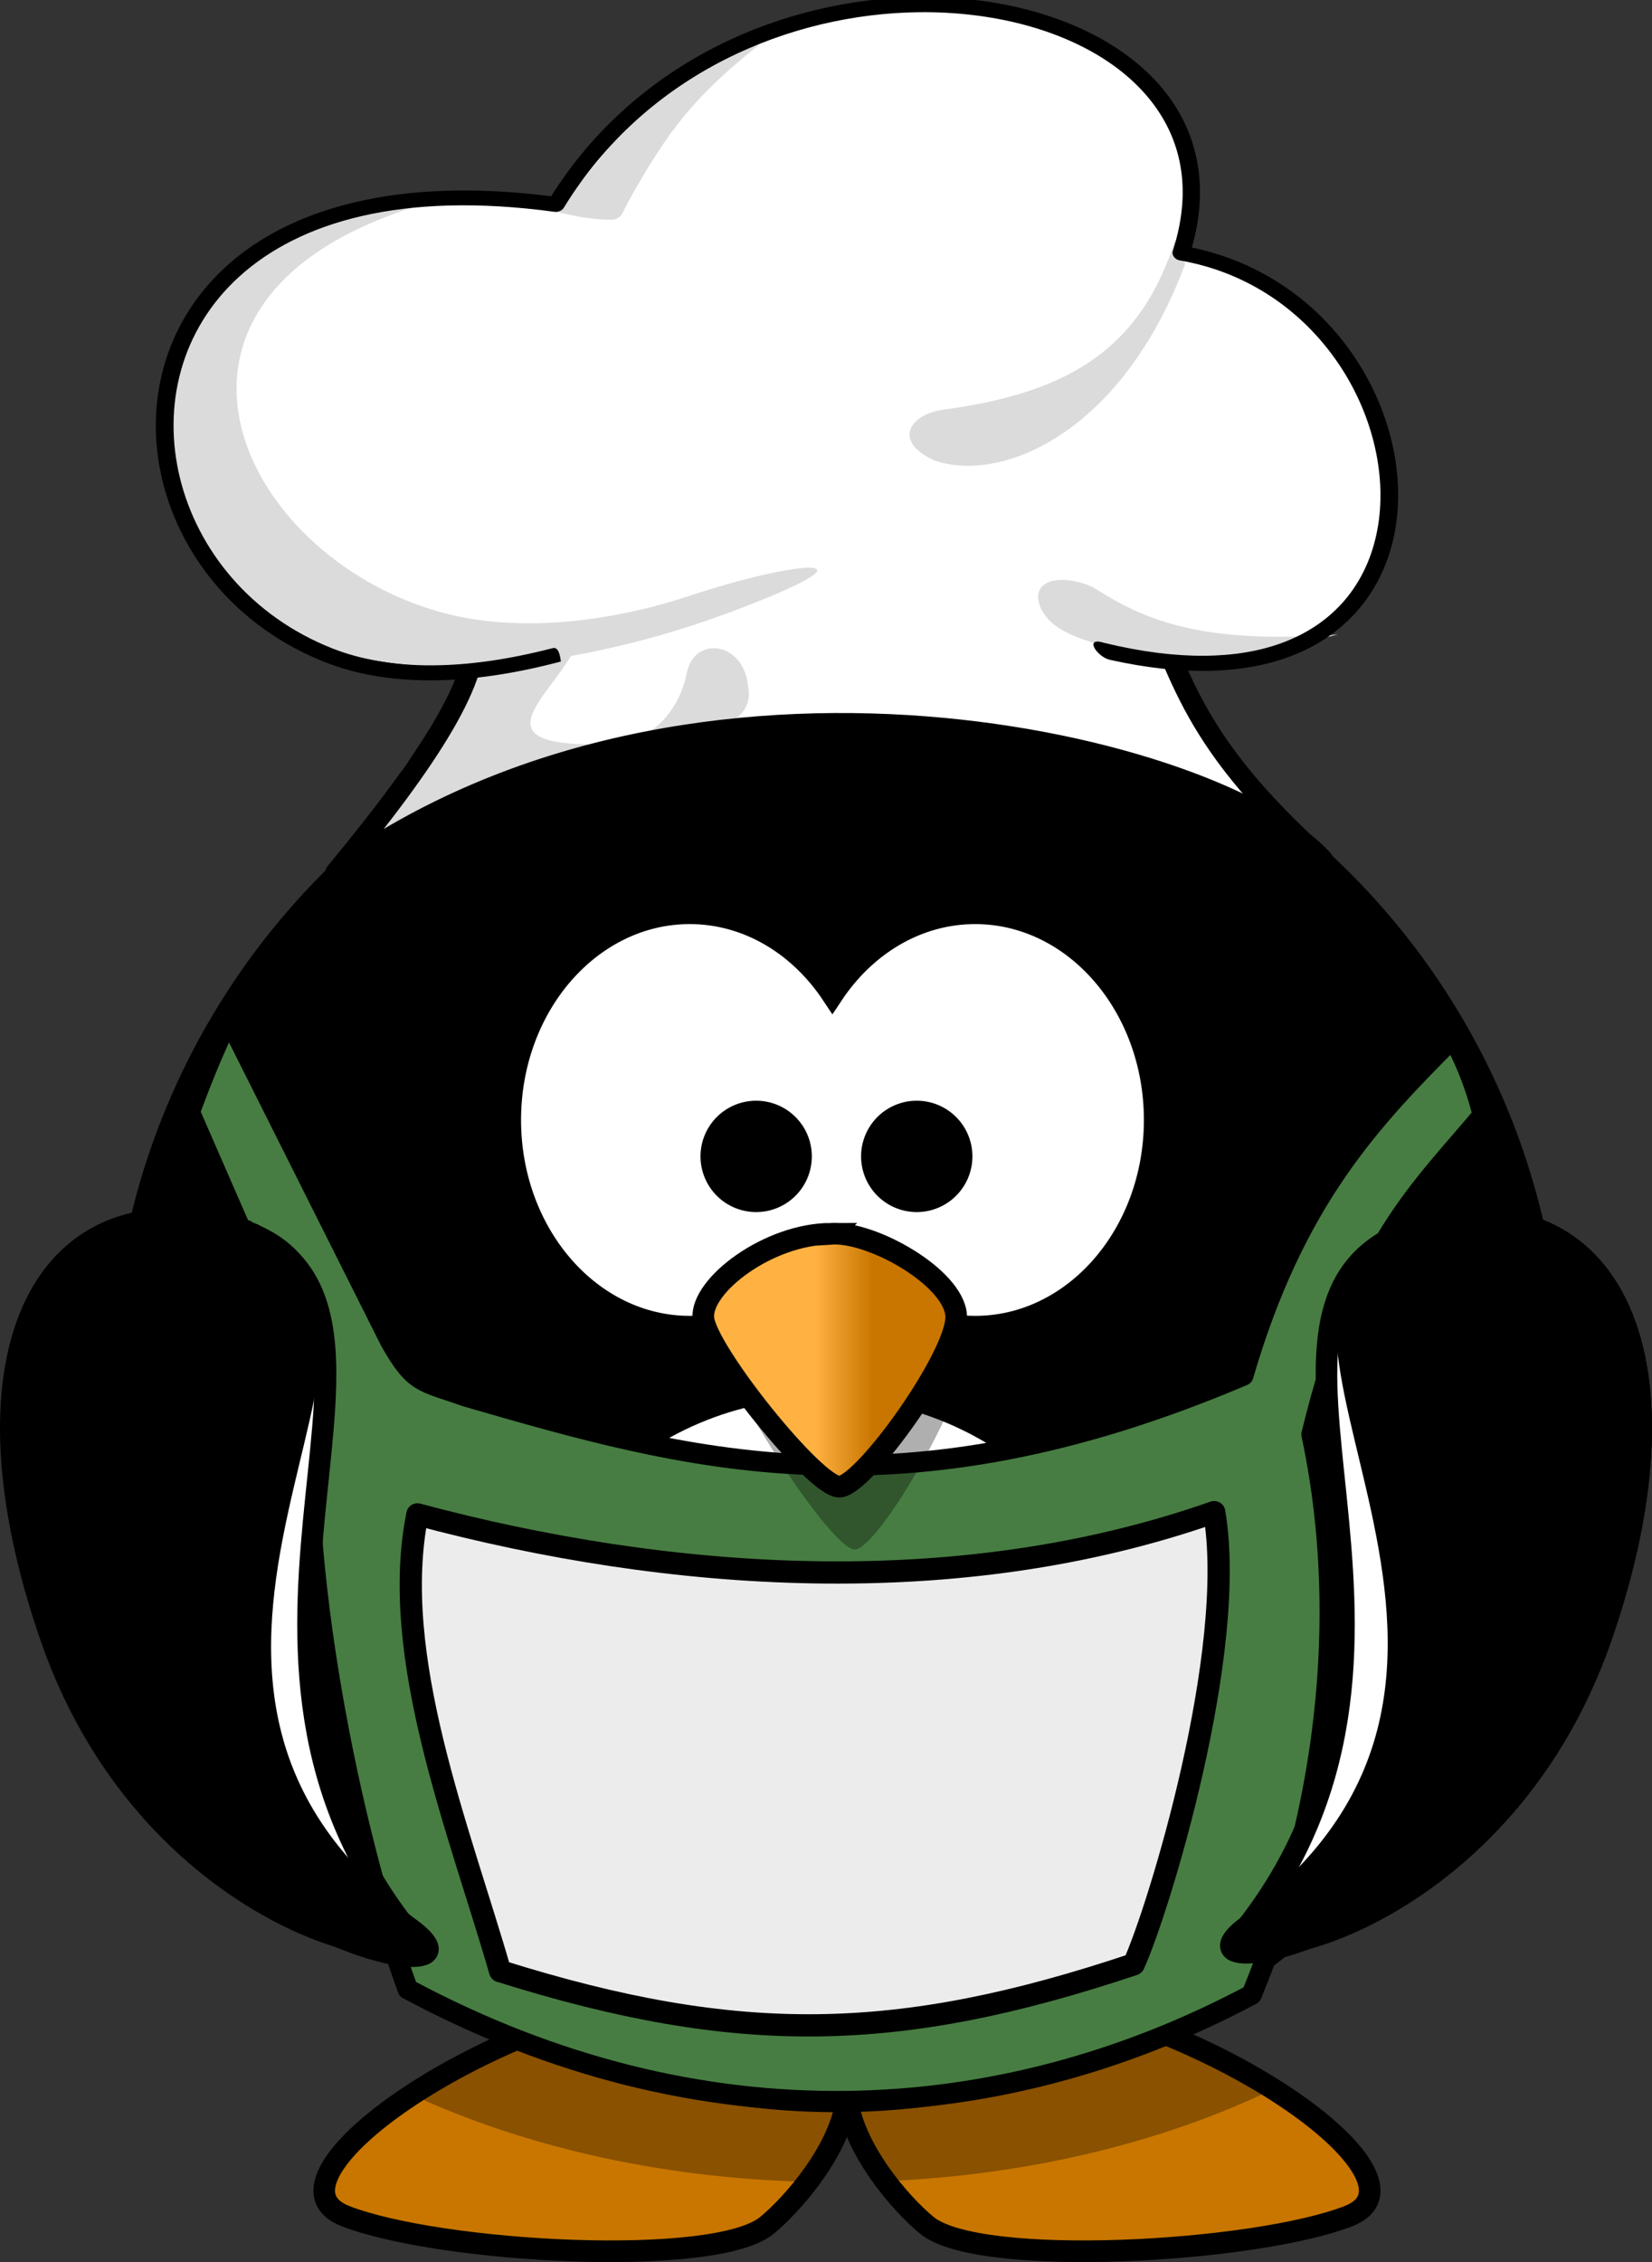
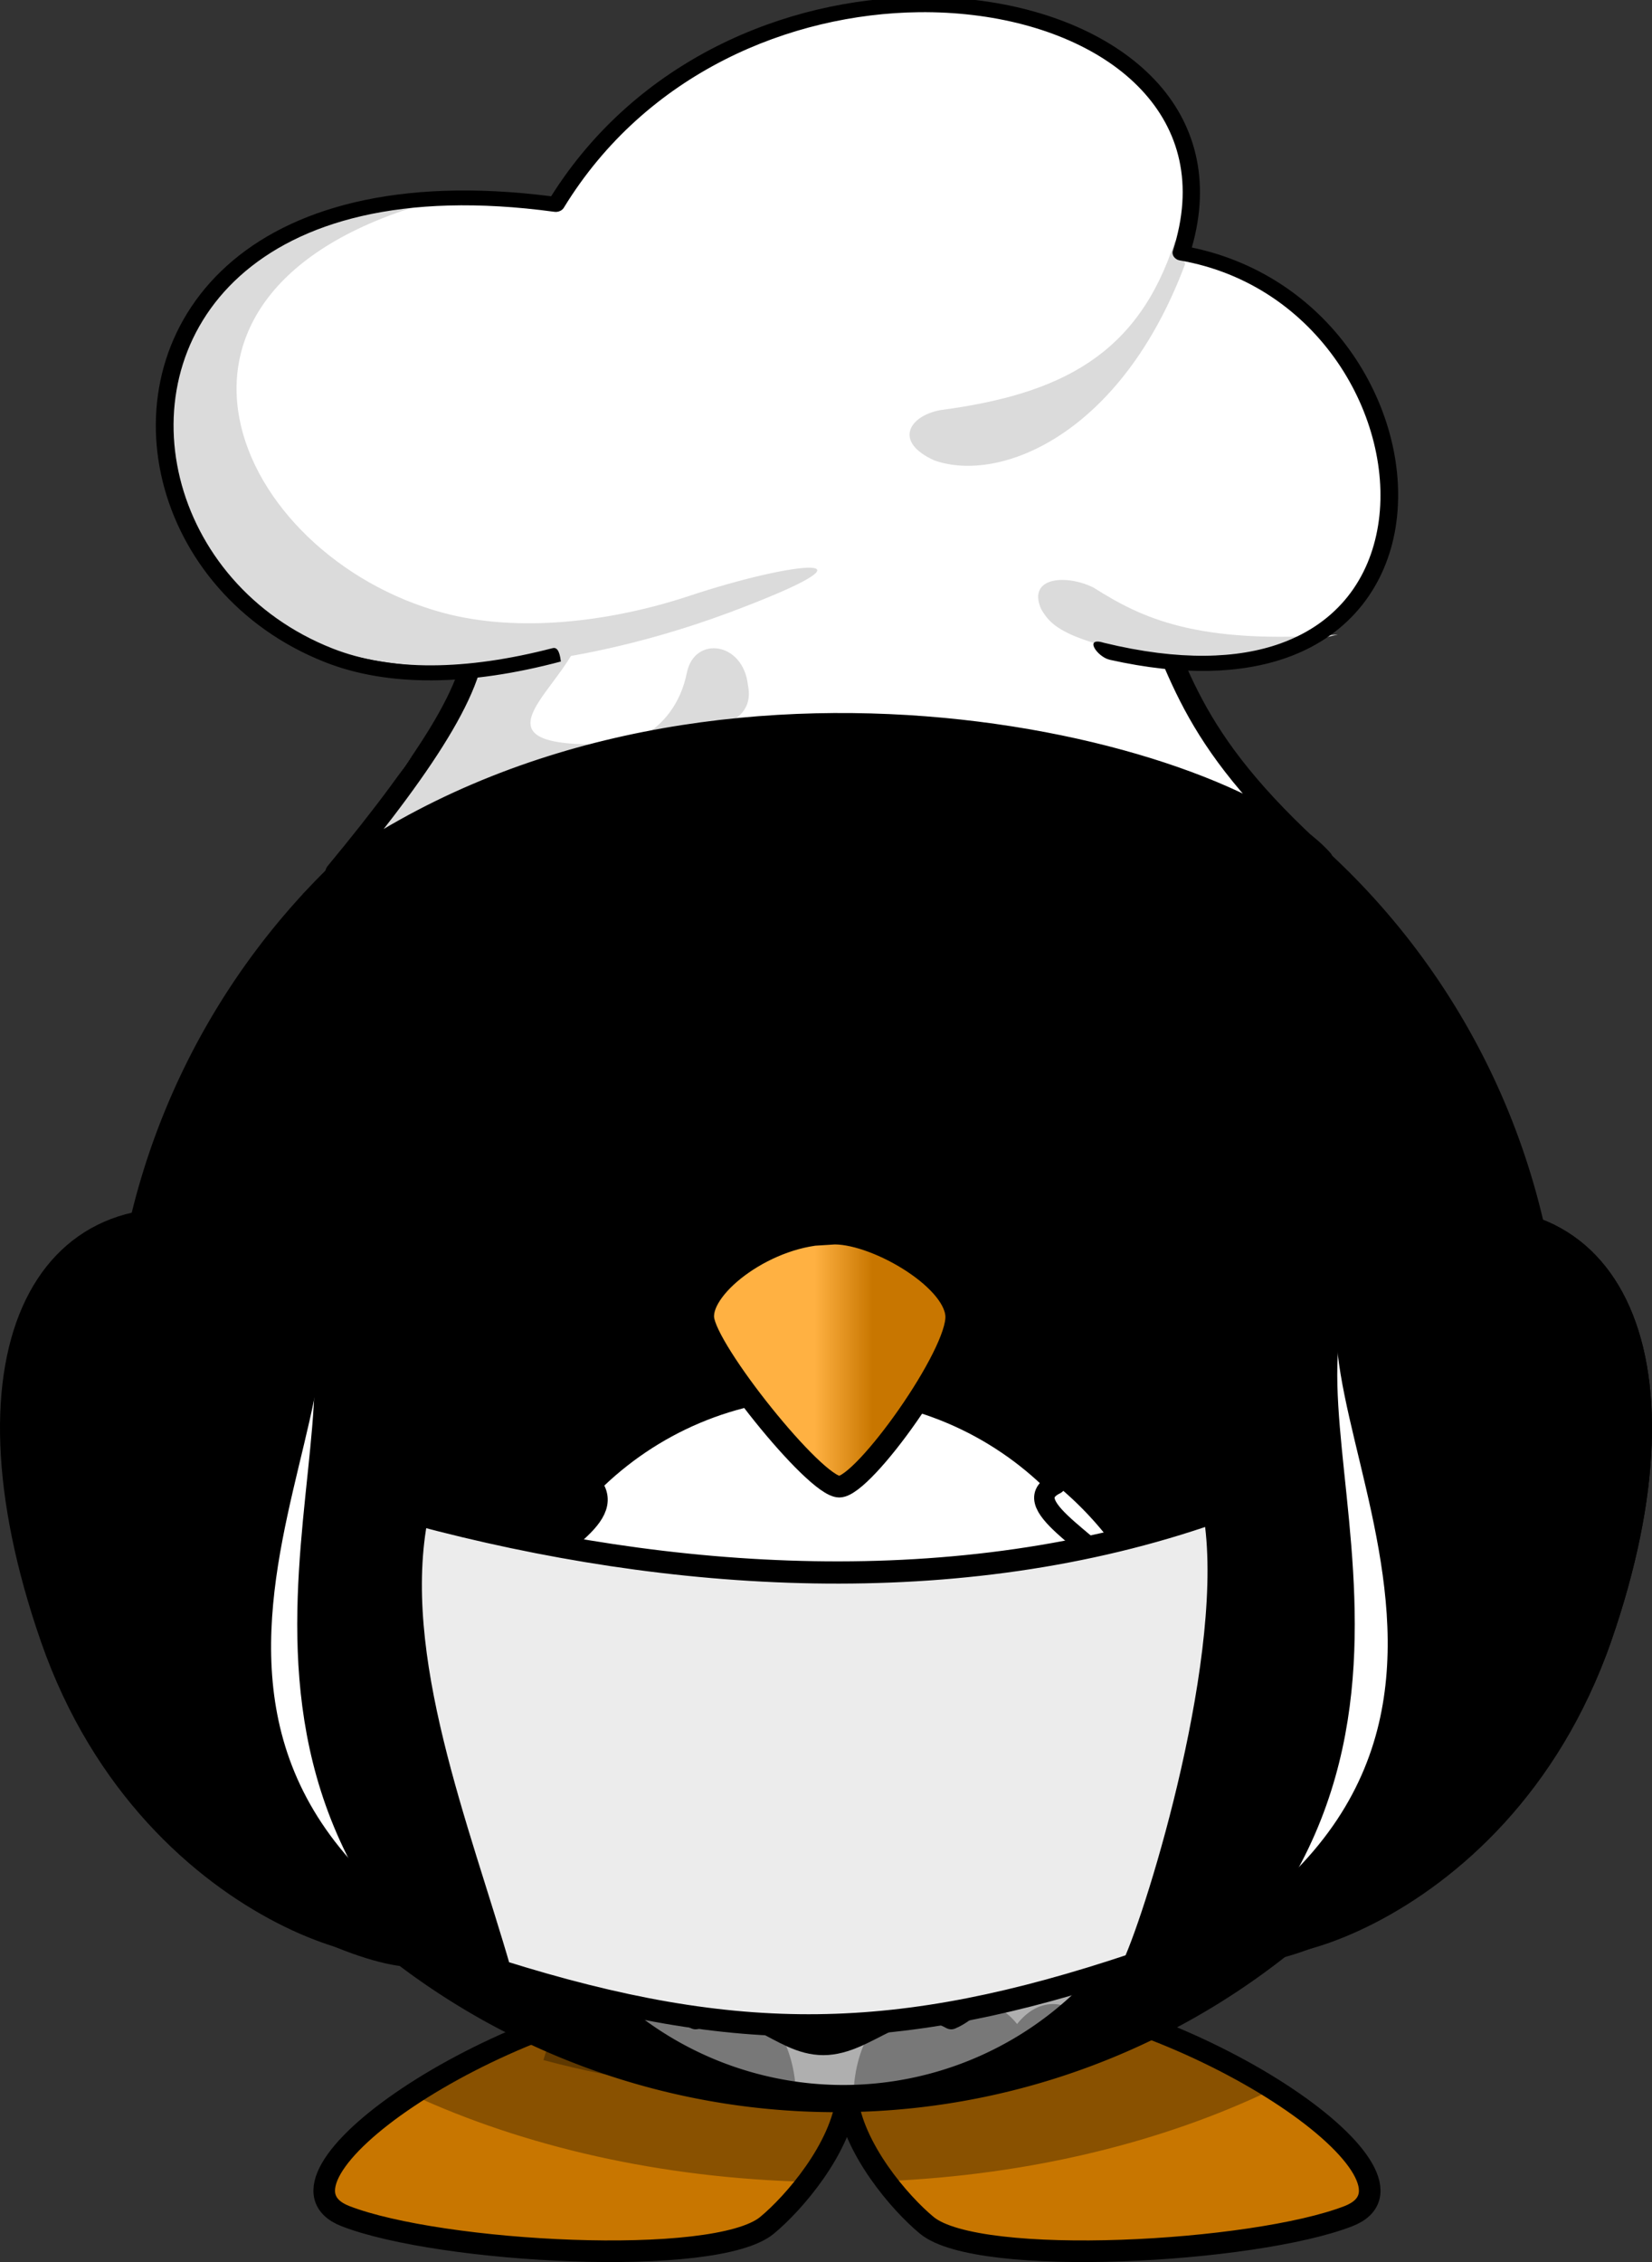
<svg xmlns="http://www.w3.org/2000/svg" xmlns:xlink="http://www.w3.org/1999/xlink" width="121.619" height="166.477">
  <rect width="100%" height="100%" fill="#333333" stroke="none" />
  <defs>
    <linearGradient id="linearGradient3203-1">
      <stop stop-color="#ffb142" offset="0" id="stop3205-6" />
      <stop stop-color="#ffb141" offset="0.887" id="stop4092-7" />
      <stop stop-color="#c87600" offset="1" id="stop3207-8" />
    </linearGradient>
    <linearGradient id="linearGradient3173-3">
      <stop stop-color="#a5a5a5" offset="0" id="stop3175-2" />
      <stop stop-color="#000000" offset="1" id="stop3177-85" />
    </linearGradient>
    <linearGradient y2="-1.986" x2="0.667" y1="-1.986" x1="0.441" id="linearGradient54880" xlink:href="#linearGradient4098-06-9" />
    <linearGradient id="linearGradient4098-06-9">
      <stop stop-color="#ffb142" offset="0" id="stop4100-16-0" />
      <stop stop-color="#c87600" offset="1" id="stop4104-53-7" />
    </linearGradient>
    <radialGradient r="59.255" fy="652.276" fx="347.678" cy="652.276" cx="347.678" gradientTransform="matrix(0,-0.725,-0.644,0,786.968,470.024)" gradientUnits="userSpaceOnUse" id="radialGradient61289" xlink:href="#linearGradient3173-3" />
    <radialGradient r="167.564" fy="582.85" fx="488.951" cy="582.85" cx="488.951" gradientTransform="matrix(0,-0.47,0.421,-1.2237526e-6,79.907,431.573)" gradientUnits="userSpaceOnUse" id="radialGradient61339" xlink:href="#linearGradient3173-3" />
    <radialGradient r="123.545" fy="-8.88" fx="414.682" cy="-8.88" cx="414.682" gradientTransform="matrix(-1.8532663e-6,0.284,-0.619,0,333.688,145.253)" gradientUnits="userSpaceOnUse" id="radialGradient61343" xlink:href="#linearGradient3203-1" />
    <radialGradient r="59.255" fy="615.604" fx="355.122" cy="615.604" cx="355.122" gradientTransform="matrix(0,-0.725,0.644,0,203.488,339.699)" gradientUnits="userSpaceOnUse" id="radialGradient61360" xlink:href="#linearGradient3173-3" />
  </defs>
  <g>
    <title>Layer 1</title>
    <path fill="url(#radialGradient61343)" fill-rule="evenodd" stroke="#000000" stroke-width="1.59" stroke-miterlimit="4" d="m51.295,146.459c-15.287,1.574 -32.821,13.944 -25.852,16.642c6.969,2.698 27.197,3.823 31.018,0.676c1.964,-1.617 5.478,-5.668 5.892,-9.468c0.415,3.8 3.918,7.851 5.882,9.468c3.822,3.147 24.059,2.022 31.028,-0.676c6.969,-2.698 -10.565,-15.068 -25.852,-16.642c-7.872,0.759 -10.703,3.404 -11.058,6.438c-0.355,-3.034 -3.186,-5.679 -11.058,-6.438z" id="path3806-89" />
    <path fill="#000000" fill-opacity="0.314" fill-rule="evenodd" d="m51.298,146.464c-7.503,0.772 -15.541,4.146 -20.964,7.7c8.213,3.798 18.255,6.139 29.141,6.408c1.395,-1.835 2.644,-4.086 2.881,-6.259c0.235,2.153 1.455,4.384 2.832,6.21c10.707,-0.453 20.541,-2.908 28.545,-6.776c-5.403,-3.399 -13.106,-6.54 -20.318,-7.283c-7.872,0.759 -10.703,3.404 -11.058,6.438c-0.355,-3.034 -3.186,-5.679 -11.058,-6.438z" id="path3194-0" />
    <path fill="url(#radialGradient61339)" fill-rule="nonzero" stroke="#000000" stroke-width="1.59" stroke-linecap="round" stroke-miterlimit="4" d="m114.224,102.242a52.639,52.639 0 0 1 -105.277,0a52.639,52.639 0 1 1 105.277,0z" id="path2385-6" />
    <path fill="#ffffff" fill-rule="nonzero" stroke="#000000" stroke-width="1.59" stroke-linecap="round" stroke-miterlimit="4" d="m87.605,128.561a25.519,25.519 0 1 1 -51.037,0a25.519,25.519 0 1 1 51.037,0z" id="path3167-4" />
    <path fill="#000000" fill-opacity="0.314" fill-rule="nonzero" d="m112.153,87.606c0.107,1.369 0.169,2.747 0.169,4.143c0,29.056 -23.591,52.638 -52.648,52.638c-23.979,0 -44.216,-16.06 -50.561,-38.003c2.117,27.12 24.809,48.495 52.469,48.495c29.056,0 52.648,-23.582 52.648,-52.638c0,-5.078 -0.733,-9.988 -2.077,-14.635z" id="path2411-35" />
-     <path fill="#000000" fill-opacity="0.314" fill-rule="evenodd" d="m61.912,93.45c-4.603,0 -9.607,4.192 -9.407,6.84c0.2,2.648 8.206,13.68 10.007,13.68c1.801,0 8.806,-10.812 8.606,-13.901c-0.2,-3.089 -6.205,-6.84 -9.207,-6.619z" id="path3393-3" />
    <g id="g110237">
-       <path fill="#ffffff" fill-rule="nonzero" stroke="#000000" stroke-width="1.59" stroke-linecap="round" stroke-miterlimit="4" id="path2387-8" d="m50.779,67.214c-7.292,0 -13.214,6.815 -13.214,15.211c0,8.397 5.922,15.211 13.214,15.211c4.285,0 8.088,-2.356 10.502,-6.001c2.414,3.648 6.225,6.001 10.512,6.001c7.292,0 13.214,-6.815 13.214,-15.211c0,-8.397 -5.922,-15.211 -13.214,-15.211c-4.286,0 -8.098,2.354 -10.512,6.001c-2.414,-3.644 -6.217,-6.001 -10.502,-6.001z" />
      <path fill="#000000" fill-rule="nonzero" stroke="#000000" stroke-width="1.59" stroke-linecap="round" stroke-miterlimit="4" id="path3163-6" d="m58.971,85.105a3.302,3.302 0 1 1 -6.605,0a3.302,3.302 0 1 1 6.605,0z" />
      <path fill="#000000" fill-rule="nonzero" stroke="#000000" stroke-width="1.59" stroke-linecap="round" stroke-miterlimit="4" id="path3165-9" d="m70.793,85.105a3.302,3.302 0 1 1 -6.605,0a3.302,3.302 0 1 1 6.605,0z" />
    </g>
    <path fill="#000000" fill-opacity="0.314" fill-rule="nonzero" d="m43.923,147.489c-1.749,0 -3.248,1.696 -3.916,4.123c5.715,1.529 11.994,2.42 18.592,2.542c-0.09,-3.701 -1.971,-6.665 -4.283,-6.665c-0.994,0 -1.908,0.551 -2.636,1.469c-0.728,-0.918 -1.642,-1.469 -2.636,-1.469c-0.96,0 -1.845,0.514 -2.561,1.374c-0.715,-0.861 -1.601,-1.374 -2.561,-1.374zm23.196,0c-2.306,0 -4.185,2.949 -4.283,6.637c6.591,-0.212 12.838,-1.2 18.508,-2.815c-0.707,-2.264 -2.156,-3.822 -3.831,-3.822c-0.994,0 -1.908,0.551 -2.636,1.469c-0.728,-0.918 -1.642,-1.469 -2.636,-1.469c-0.96,0 -1.845,0.514 -2.561,1.374c-0.715,-0.861 -1.601,-1.374 -2.561,-1.374z" id="path3250-99-2-6-5" />
    <path fill="#ffffff" fill-rule="nonzero" stroke="#000000" stroke-width="1.506" stroke-linecap="round" stroke-linejoin="round" stroke-miterlimit="4" d="m84.797,126.317c-7.983,-1.483 -0.677,6.516 -1.901,9.409c-4.839,-2.379 -2.995,5.498 -5.183,7.686c-4.146,-0.222 -4.794,3.959 -7.686,5.183c-3.495,-1.939 -6.072,1.901 -9.409,1.901c-3.337,0 -5.311,-3.689 -9.409,-1.901c-2.892,-1.224 -3.54,-5.255 -7.686,-5.183c-2.188,-2.188 -1.851,-10.517 -5.183,-7.686c-1.224,-2.892 4.425,-11.494 -1.901,-9.409c0,-3.337 6.702,-9.529 1.901,-9.409c1.224,-2.892 7.363,-5.046 5.183,-7.686c4.376,-4.376 10.421,-7.084 17.095,-7.084c6.673,0 12.718,2.708 17.095,7.084c-3.234,1.586 3.959,4.794 5.183,7.686c-5.403,-0.271 1.901,6.072 1.901,9.409z" id="path3167-8-1-4-7" />
-     <path fill="#477d42" stroke="#000000" stroke-width="1.506" stroke-linecap="round" stroke-linejoin="round" stroke-miterlimit="4" id="rect12168-7-6-0" d="m13.965,81.839c0.822,-2.203 1.643,-4.301 2.87,-6.849l11.886,23.694c1.803,3.204 2.362,2.947 5.577,4.087c16.148,4.676 31.877,9.239 57.231,-1.541c3.789,-13.002 9.477,-18.871 15.432,-24.849c1.187,2.086 1.956,4.571 2.202,5.692c-4.605,5.527 -9.224,9.467 -12.608,23.5c1.762,8.174 3.004,23.131 -4.412,41.226c-18.49,9.847 -40.485,11.18 -62.126,-0.408c-4.376,-12.014 -8.176,-31.699 -7.155,-44.176l-8.897,-20.378z" />
    <g id="g110242">
      <path fill="#ffffff" fill-rule="evenodd" stroke="#000000" stroke-width="1.59" stroke-miterlimit="4" id="path3169-3" d="m17.721,90.472c15.296,5.5 -4.503,29.931 12.024,51.248c3.055,3.94 -18.398,0.665 -25.982,-21.17c-7.376,-21.233 -0.36,-34.19 13.958,-30.079z" />
      <path fill="url(#radialGradient61360)" fill-rule="evenodd" stroke="#000000" stroke-width="1.59" stroke-miterlimit="4" id="path3793-9" d="m18.221,90.722c15.296,5.5 -13.54,32.469 12.024,51.248c7.194,5.285 -18.398,0.665 -25.982,-21.17c-7.376,-21.233 -0.36,-34.19 13.958,-30.079z" />
    </g>
    <path fill="#ececec" stroke="#000000" stroke-width="1.637" stroke-linecap="round" stroke-linejoin="round" stroke-miterlimit="4" id="rect12171-1-7-8" d="m30.729,111.451c18.505,4.956 39.785,6.466 58.66,-0.167c1.767,10.259 -4.127,29.35 -5.923,33.28c-17.344,5.805 -29.132,5.999 -46.648,0.5c-3.003,-10.41 -8.193,-23.175 -6.089,-33.613z" />
    <g id="g110248">
      <path fill="#000000" fill-opacity="0.314" d="m97.328,64.964c-18.616,-21.781 -51.13,-18.625 -75.088,0.826c25.063,-12.334 50.811,-13.186 75.088,-0.826z" id="rect5979" />
      <g id="g12460-9" transform="matrix(0.301,0,0,0.301,-91.153,-269.909) ">
        <path fill="#ffffff" id="rect7670-0-6-1-2-0-9-6-5" d="m442.744,1052.708l128.672,-22.113c13.22,27.846 34.539,54.577 45.204,68.969c-68.687,-41.434 -172.663,-32.366 -224.979,6.883c5.396,-22.619 24.67,-43.533 51.103,-53.739z" />
        <path fill="#dbdbdb" id="rect7737-76-2-2-0-8-1-2-5-4" d="m436.703,1056.997c-2.22,-13.554 3.886,-25.437 7.326,-12.063c9.274,15.039 -40.608,37.532 16.156,33.23c-1.601,-1.893 -9.224,1.04 -9.254,1.037c2.039,0.788 16.705,-1.949 19.939,-18.177c1.9,-8.852 13.689,-7.444 14.89,3.144c2.412,11.752 -14.707,11.393 -21.216,12.694c-17.055,-0.462 -61.263,15.81 -74.638,29.417c2.172,-17.347 32.436,-29.488 29.352,-54.011l17.445,4.73z" />
        <path fill="none" stroke="#000000" stroke-width="5" stroke-linecap="round" stroke-linejoin="round" stroke-miterlimit="4" id="rect7670-0-4-4-6-4-0-2-0-3" d="m418.761,1049.972l161.777,-13.07c11.082,22.996 11.453,39.169 45.815,70.002c-25.504,-28.214 -153.781,-59.71 -241.462,3.152c23.192,-28.01 36.058,-48.113 33.87,-60.084z" />
        <path fill="#ffffff" id="rect7673-0-8-6-7-1-3-0-1" d="m437.084,946.68c50.135,-77.575 178.661,-52.776 153.822,11.182c72.641,16.226 75.917,140.309 -50.099,90.251c-21.267,7.449 -42.423,15.132 -74.571,-0.23c-116.812,51.138 -161.885,-117.548 -29.151,-101.203z" />
-         <path fill="#dbdbdb" id="rect7737-9-3-9-2-2-3-1-3-2" d="m488.615,907.548c-15.78,12.591 -22.407,20.931 -32.236,38.715c-1.94,3.639 -1.549,4.351 -5.853,4.131c-5.547,-0.291 -9.462,-1.473 -11.989,-1.946c13.787,-14.147 20.581,-32.121 50.078,-40.901z" />
        <path fill="#dbdbdb" id="rect7737-7-9-2-5-4-7-8-4-3" d="m344.837,987.779c3.037,-19.526 28.995,-44.633 65.07,-42.139c-79.865,21.354 -50.01,87.058 1.287,100.897c18.32,4.942 40.658,2.291 59.978,-4.044c25.92,-8.681 50.685,-11.253 9.979,4.007c-40.547,15.083 -96.816,22.61 -122.548,-6.843c-15.469,-11.3 -15.206,-36.804 -13.768,-51.878z" />
        <path fill="#dbdbdb" id="rect7737-4-5-5-8-0-7-3-6-3" d="m557.487,1045.647c-3.522,-8.027 6.393,-8.527 12.866,-5.237c11.644,7.387 25.139,13.973 59.707,11.444l-32.477,7.565c-34.188,-5.091 -37.516,-9.44 -40.096,-13.772z" />
        <path fill="#dbdbdb" id="rect7737-4-5-5-8-0-2-2-4-6-4" d="m531.37,1009.286c-10.109,-4.569 -6.173,-10.877 1.435,-12.301c29.444,-3.897 48.457,-13.483 57.402,-41.421l2.503,5.654c-15.552,41.694 -45.21,53.727 -61.34,48.068z" />
        <path fill="#000000" stroke-width="5" id="rect7673-0-9-1-6-6-6-2-0-1" d="m527.527,895.986c-32.6,0.4 -68.868,15.314 -89.895,48.713c-37.691,-4.809 -63.821,3.03 -79.284,16.971c-15.673,14.13 -20.3,34.2 -15.727,52.764c4.573,18.564 18.367,35.767 39.709,44.175c15.489,6.102 35.24,5.808 57.678,-0.157c-0.312,-2.835 -1.102,-3.529 -2.043,-3.264c-21.175,5.489 -39.532,5.693 -53.822,0.064c-19.945,-7.857 -32.951,-24.035 -37.273,-41.582c-4.323,-17.547 0.064,-36.334 14.617,-49.453c14.553,-13.12 39.402,-20.815 76.956,-15.72c0.893,0.126 1.855,-0.285 2.274,-0.972c20.191,-33.033 55.47,-47.461 86.89,-47.833c4.489,-0.053 8.879,0.187 13.156,0.695c17.104,2.029 31.996,8.441 41.225,18.267c9.229,9.827 12.982,23.046 7.688,39.405c-0.319,0.983 0.507,2.123 1.678,2.315c16.989,2.939 30.136,12.592 38.573,24.842c8.437,12.251 12.059,27.082 9.961,39.984c-2.098,12.903 -9.713,23.745 -23.848,28.825c-10.43,3.748 -24.665,4.353 -43.129,-0.133c-5.13,-1.622 -1.776,3.419 1.333,4.129c18.004,4.035 32.416,3.404 43.474,-0.57c15.672,-5.632 24.193,-17.889 26.446,-31.742c2.252,-13.853 -1.568,-29.419 -10.503,-42.392c-8.577,-12.455 -22.022,-22.493 -39.331,-26.093c4.739,-16.503 0.751,-30.548 -8.96,-40.887c-10.072,-10.724 -26.02,-17.498 -44.014,-19.633c-4.498,-0.534 -9.121,-0.776 -13.832,-0.718l0,-0z" />
      </g>
    </g>
    <path fill="#ffffff" fill-rule="evenodd" stroke="#000000" stroke-width="1.59" stroke-miterlimit="4" d="m103.898,90.472c-15.296,5.5 4.503,29.931 -12.024,51.248c-3.055,3.94 18.398,0.665 25.982,-21.17c7.376,-21.233 0.36,-34.19 -13.958,-30.079z" id="path3800-6" />
    <g id="g110233">
-       <path fill="#000000" fill-opacity="0.314" fill-rule="evenodd" d="m62.342,91.597c-4.48,0 -9.35,4.584 -9.155,7.479c0.195,2.895 7.986,14.958 9.74,14.958c1.753,0 8.571,-11.822 8.376,-15.199c-0.195,-3.378 -6.038,-7.479 -8.96,-7.238z" id="path3393-6-2-6-9" />
      <path fill="url(#linearGradient54880)" fill-rule="evenodd" stroke="#000000" stroke-width="1.59" stroke-miterlimit="4" id="path2391-5" d="m61.186,90.798c-4.603,0 -9.607,3.803 -9.407,6.205c0.2,2.402 8.206,12.409 10.007,12.409c1.801,0 8.806,-9.807 8.606,-12.609c-0.2,-2.802 -6.205,-6.205 -9.207,-6.004z" />
    </g>
    <path fill="url(#radialGradient61289)" fill-rule="evenodd" stroke="#000000" stroke-width="1.59" stroke-miterlimit="4" d="m103.898,90.472c-15.296,5.5 13.54,32.469 -12.024,51.248c-7.194,5.285 18.398,0.665 25.982,-21.17c7.376,-21.233 0.36,-34.19 -13.958,-30.079z" id="path3802-2" />
  </g>
</svg>